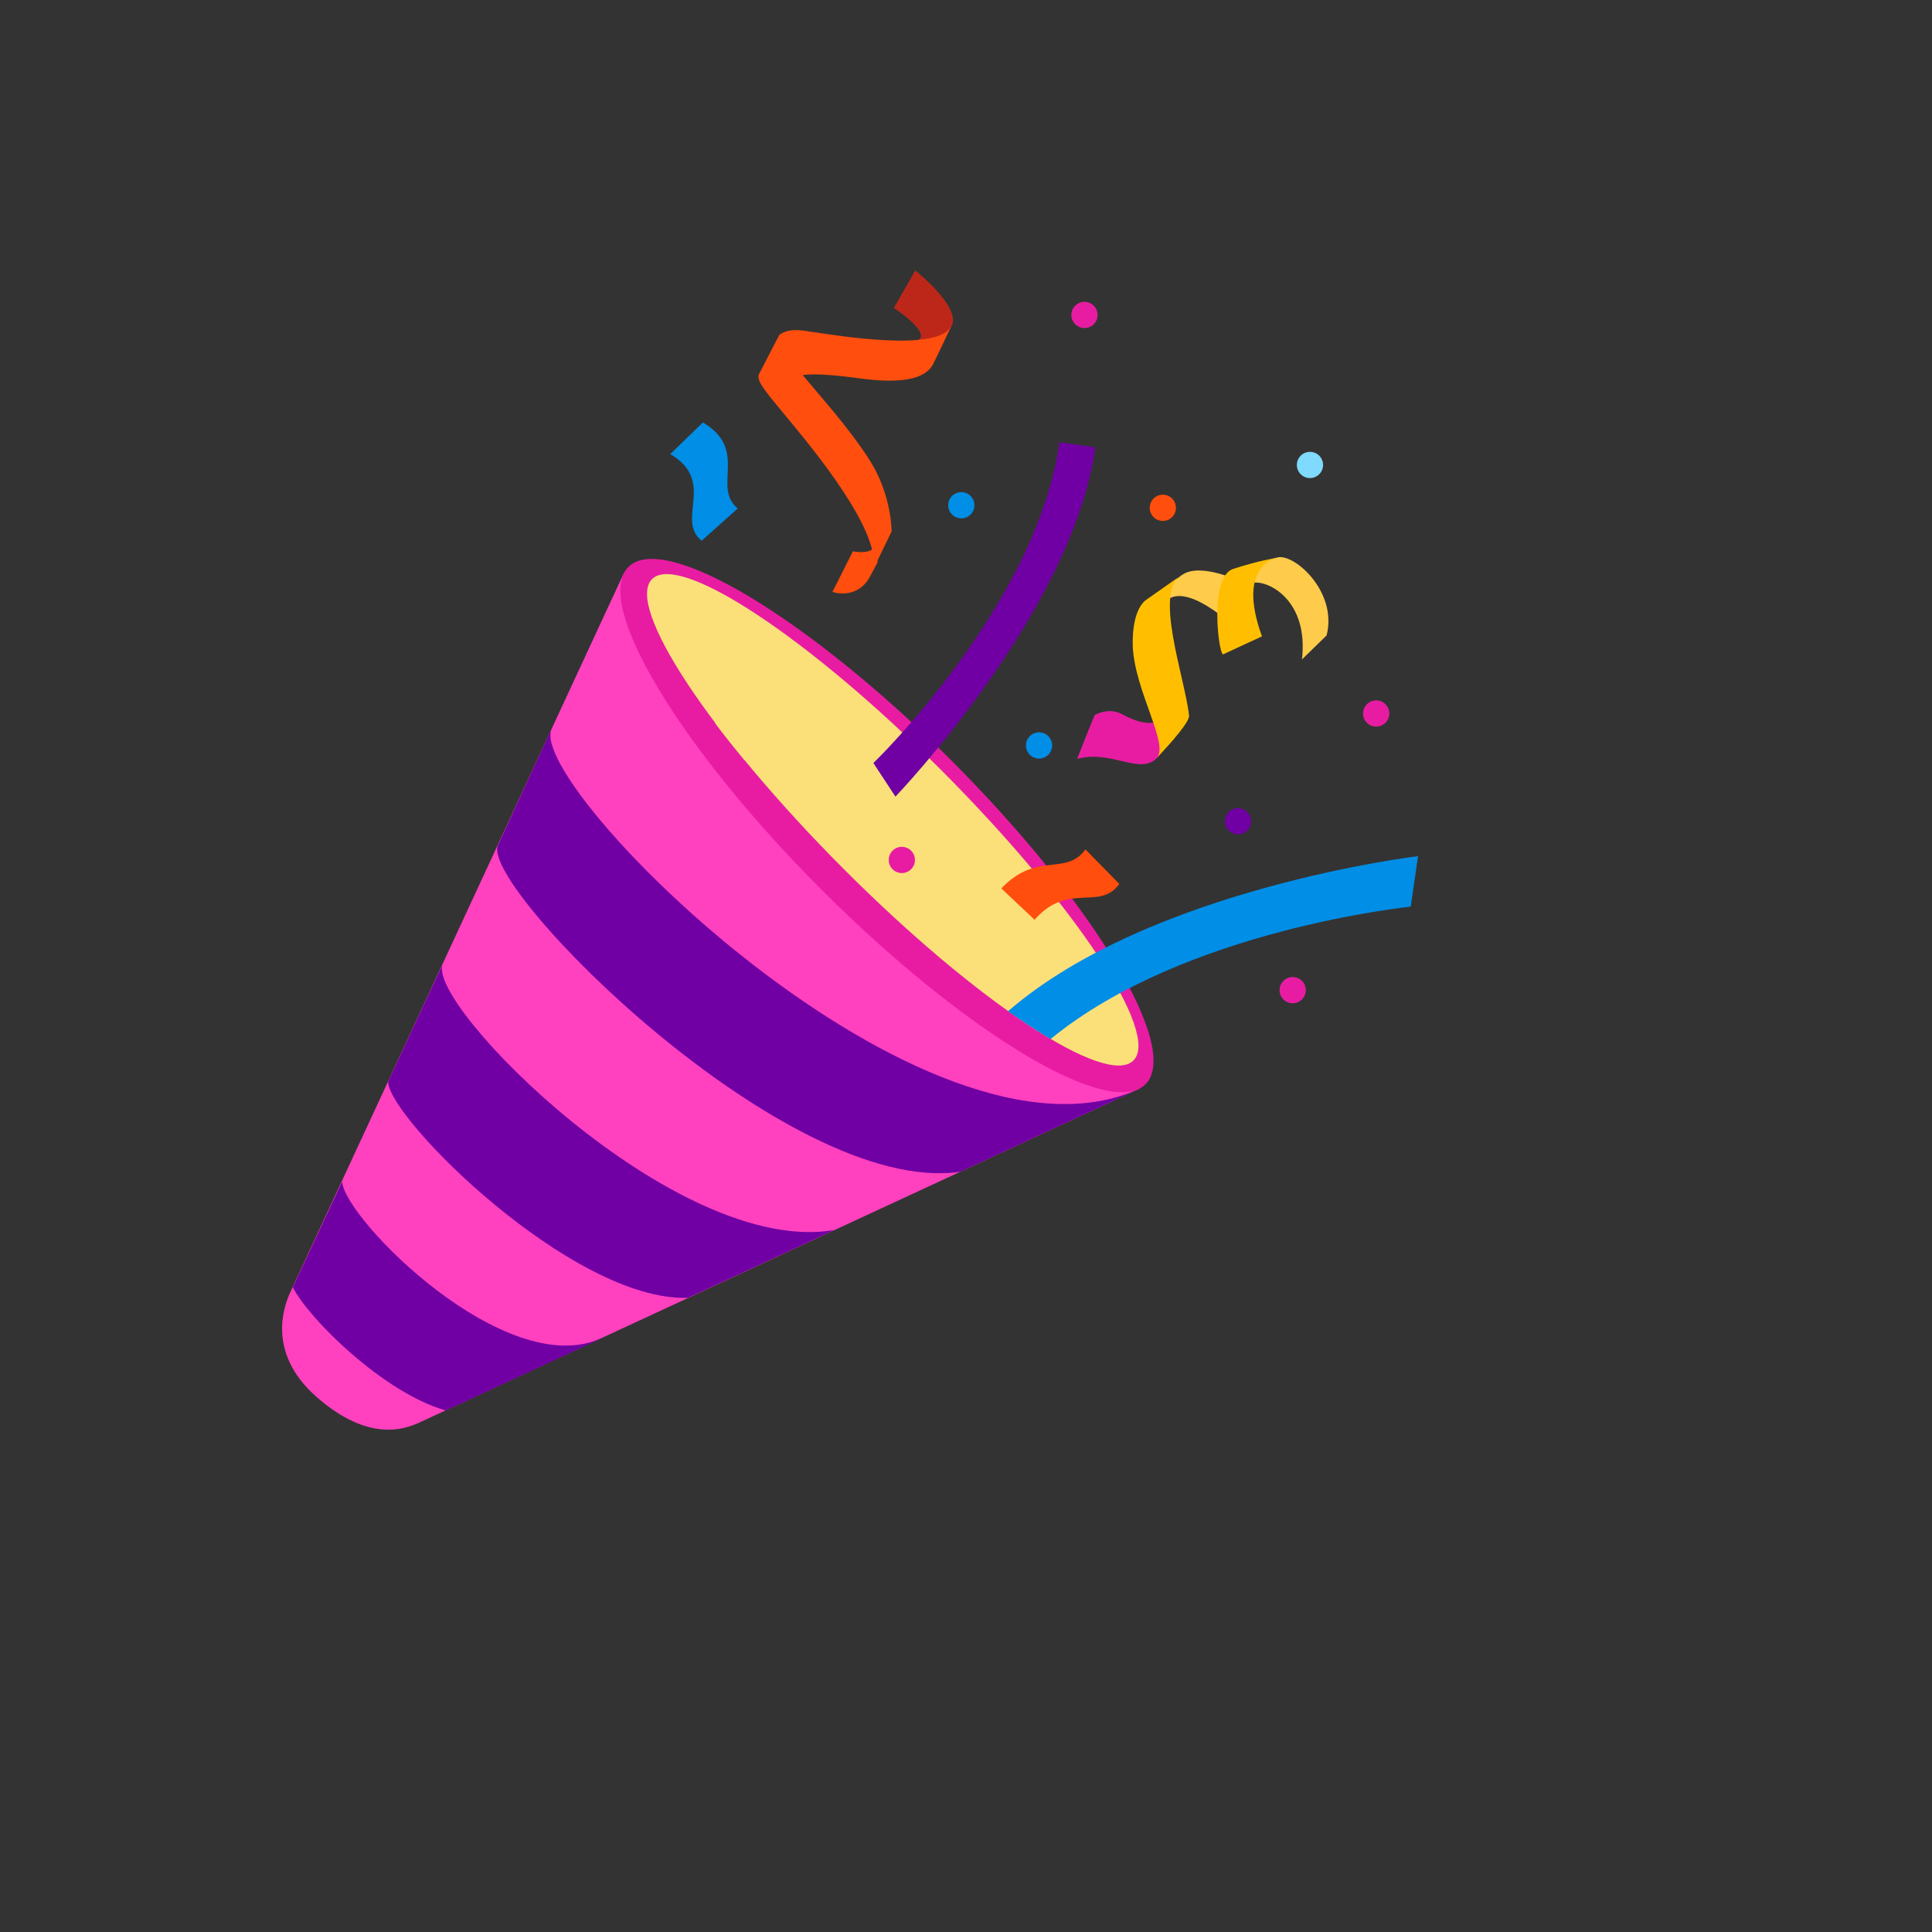
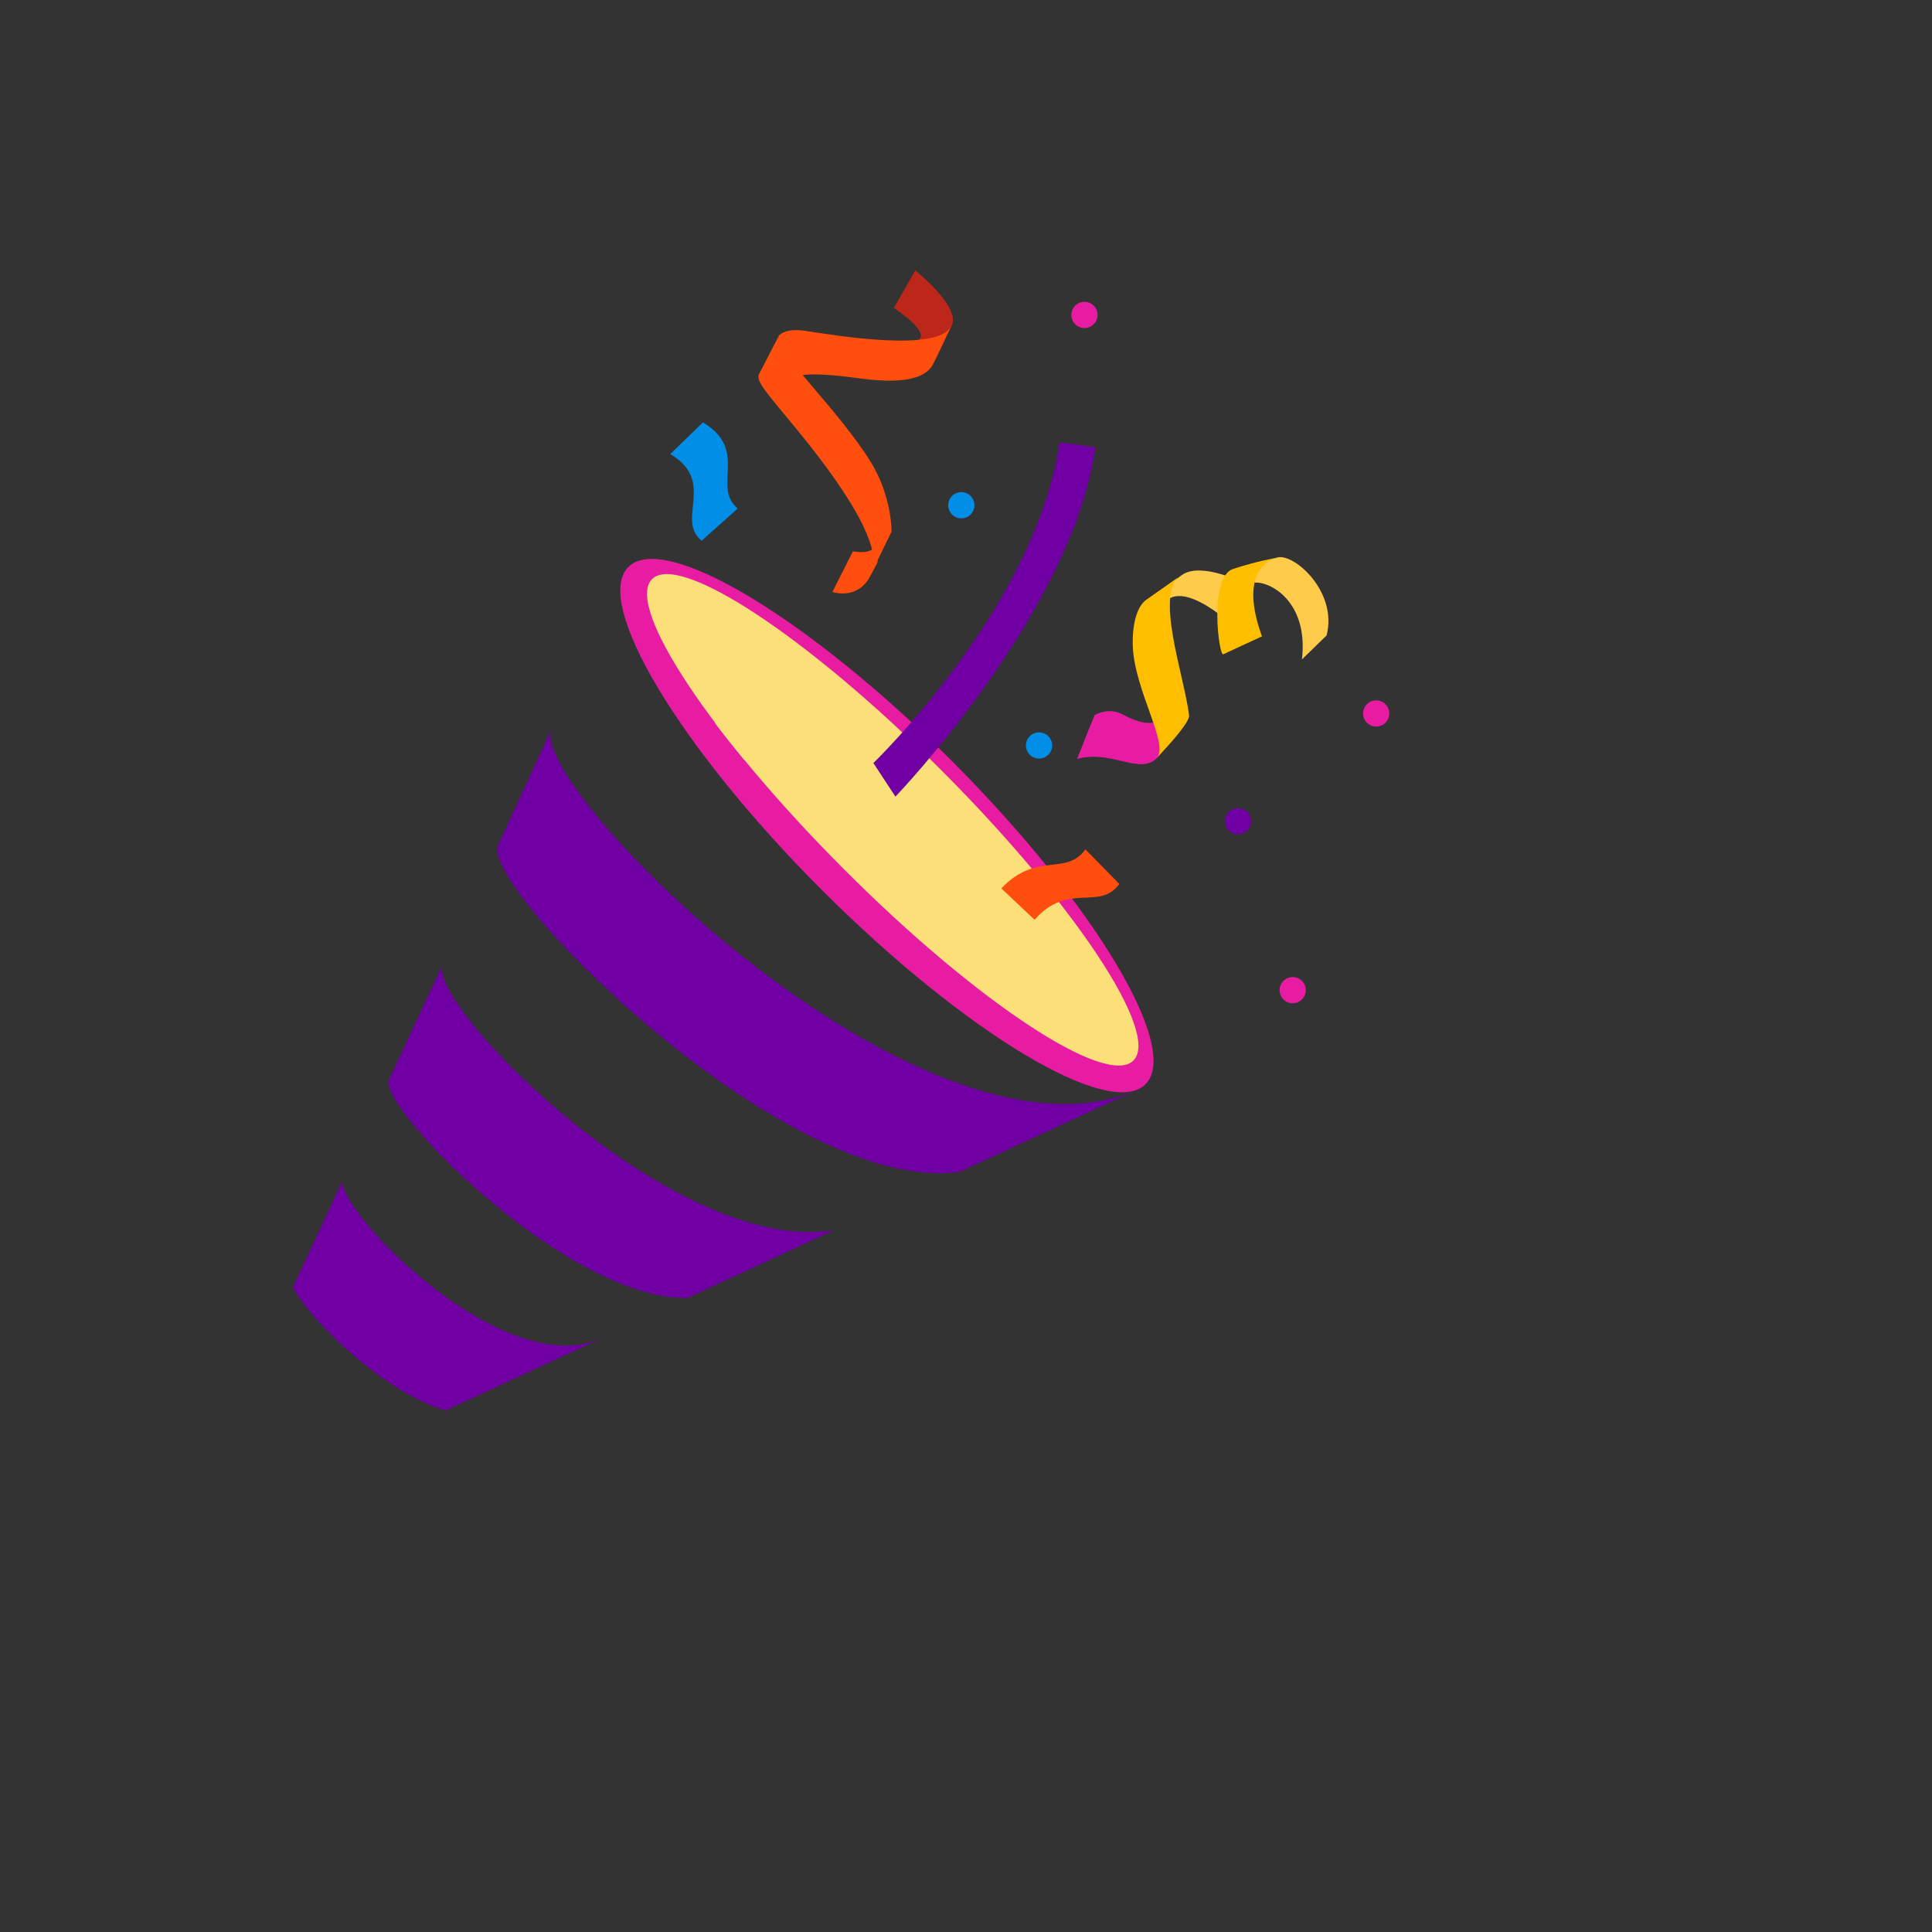
<svg xmlns="http://www.w3.org/2000/svg" version="1.1" width="100%" height="100%" id="svgWorkerArea" viewBox="-25 -25 625 625" style="background: white;">
  <rect x="-25" y="-25" width="625" height="625" fill="#333333" stroke="none" />
  <defs id="defsdoc">
    <pattern id="patternBool" x="0" y="0" width="10" height="10" patternUnits="userSpaceOnUse" patternTransform="rotate(35)">
      <circle cx="5" cy="5" r="4" style="stroke: none;fill: #ff000070;" />
    </pattern>
    <linearGradient id="paint0_linear" x1="1.201" y1="8.863" x2="11.4" y2="20.949" gradientUnits="userSpaceOnUse">
      <stop offset="0.254" stop-color="#FBE07A" id="stopImp-916477238" />
      <stop offset="1" stop-color="#FF40BF" id="stopImp-229734535" />
    </linearGradient>
    <linearGradient id="paint1_linear" x1="6.744" y1="9.748" x2="15.207" y2="18.211" gradientUnits="userSpaceOnUse">
      <stop offset="0.254" stop-color="#9F00E8" id="stopImp-97893640" />
      <stop offset="1" stop-color="#7000A3" id="stopImp-551516275" />
    </linearGradient>
    <linearGradient id="paint2_linear" x1="4.398" y1="14.355" x2="10.268" y2="20.225" gradientUnits="userSpaceOnUse">
      <stop offset="0.254" stop-color="#9F00E8" id="stopImp-237349214" />
      <stop offset="1" stop-color="#7000A3" id="stopImp-557327929" />
    </linearGradient>
    <linearGradient id="paint3_linear" x1="2.624" y1="18.207" x2="6.338" y2="21.921" gradientUnits="userSpaceOnUse">
      <stop offset="0.254" stop-color="#9F00E8" id="stopImp-647476779" />
      <stop offset="1" stop-color="#7000A3" id="stopImp-19271305" />
    </linearGradient>
    <radialGradient id="paint4_radial" cx="0" cy="0" r="1" gradientUnits="userSpaceOnUse" gradientTransform="translate(6.728 12.907) rotate(119.598) scale(5.855 1.792)">
      <stop stop-color="white" stop-opacity="0.5" id="stopImp-507408497" />
      <stop offset="1" stop-color="white" stop-opacity="0" id="stopImp-687256731" />
    </radialGradient>
    <radialGradient id="paint5_radial" cx="0" cy="0" r="1" gradientUnits="userSpaceOnUse" gradientTransform="translate(10.842 18.156) rotate(151.7) scale(9.281 2.895)">
      <stop stop-color="#440063" stop-opacity="0.75" id="stopImp-446423486" />
      <stop offset="1" stop-color="#420061" stop-opacity="0" id="stopImp-218451884" />
    </radialGradient>
    <linearGradient id="paint6_linear" x1="12.384" y1="6.895" x2="13.787" y2="6.447" gradientUnits="userSpaceOnUse">
      <stop stop-color="#BD2719" id="stopImp-937540279" />
      <stop offset="1" stop-color="#FF4E0D" id="stopImp-311692429" />
    </linearGradient>
    <linearGradient id="paint7_linear" x1="13.688" y1="3.415" x2="13.06" y2="1.855" gradientUnits="userSpaceOnUse">
      <stop stop-color="#BD2719" id="stopImp-378078407" />
      <stop offset="1" stop-color="#FF4E0D" id="stopImp-187534803" />
    </linearGradient>
    <linearGradient id="paint8_linear" x1="20.673" y1="8.18" x2="18.334" y2="6.681" gradientUnits="userSpaceOnUse">
      <stop stop-color="#FFCB4B" id="stopImp-374769741" />
      <stop offset="1" stop-color="#E81CA2" id="stopImp-308566815" />
    </linearGradient>
    <linearGradient id="paint9_linear" x1="14.68" y1="5.123" x2="9.453" y2="21.601" gradientUnits="userSpaceOnUse">
      <stop offset="0.254" stop-color="#FBE07A" id="stopImp-318580965" />
      <stop offset="1" stop-color="#E81CA2" id="stopImp-967126658" />
    </linearGradient>
    <linearGradient id="paint10_linear" x1="16.396" y1="8.906" x2="8.375" y2="14.531" gradientUnits="userSpaceOnUse">
      <stop stop-color="#FBE07A" id="stopImp-189415325" />
      <stop offset="1" stop-color="white" id="stopImp-112315196" />
    </linearGradient>
    <linearGradient id="paint11_linear" x1="9.939" y1="3.188" x2="12.53" y2="3.149" gradientUnits="userSpaceOnUse">
      <stop stop-color="#BD2719" id="stopImp-635192034" />
      <stop offset="1" stop-color="#FF4E0D" id="stopImp-537366441" />
    </linearGradient>
    <linearGradient id="paint12_linear" x1="16.038" y1="12.121" x2="15.415" y2="13.239" gradientUnits="userSpaceOnUse">
      <stop stop-color="#FF9214" id="stopImp-643710573" />
      <stop offset="1" stop-color="#FF4E0D" id="stopImp-187017923" />
    </linearGradient>
    <linearGradient id="paint13_linear" x1="8.76" y1="3.529" x2="9.702" y2="6.225" gradientUnits="userSpaceOnUse">
      <stop stop-color="#80DAFE" id="stopImp-906012040" />
      <stop offset="1" stop-color="#008EE6" id="stopImp-173719865" />
    </linearGradient>
    <linearGradient id="paint14_linear" x1="18.387" y1="8.766" x2="18.171" y2="6.048" gradientUnits="userSpaceOnUse">
      <stop stop-color="#FFCB4B" id="stopImp-901482146" />
      <stop offset="1" stop-color="#E81CA2" id="stopImp-215077431" />
    </linearGradient>
    <linearGradient id="paint15_linear" x1="16.103" y1="9.913" x2="17.605" y2="10.156" gradientUnits="userSpaceOnUse">
      <stop stop-color="#FFCB4B" id="stopImp-791451169" />
      <stop offset="1" stop-color="#E81CA2" id="stopImp-876984750" />
    </linearGradient>
    <linearGradient id="paint16_linear" x1="15.071" y1="4.831" x2="12.842" y2="14.002" gradientUnits="userSpaceOnUse">
      <stop offset="0.254" stop-color="#E100FF" id="stopImp-561140339" />
      <stop offset="1" stop-color="#7000A3" id="stopImp-401950337" />
    </linearGradient>
    <linearGradient id="paint17_linear" x1="10.688" y1="3.329" x2="12.336" y2="6.076" gradientUnits="userSpaceOnUse">
      <stop stop-color="#FF9214" id="stopImp-534476312" />
      <stop offset="1" stop-color="#FF4E0D" id="stopImp-29502887" />
    </linearGradient>
    <linearGradient id="paint18_linear" x1="12.453" y1="10.87" x2="13.342" y2="13.486" gradientUnits="userSpaceOnUse">
      <stop stop-color="#FFCB4B" id="stopImp-515439664" />
      <stop offset="1" stop-color="#E81CA2" id="stopImp-512654043" />
    </linearGradient>
    <linearGradient id="paint19_linear" x1="15.449" y1="1.28" x2="16.914" y2="3.687" gradientUnits="userSpaceOnUse">
      <stop stop-color="#FBE07A" id="stopImp-141318393" />
      <stop offset="1" stop-color="#E81CA2" id="stopImp-622426930" />
    </linearGradient>
    <linearGradient id="paint20_linear" x1="13.929" y1="5.722" x2="14.295" y2="7.109" gradientUnits="userSpaceOnUse">
      <stop stop-color="#80DAFE" id="stopImp-541823301" />
      <stop offset="1" stop-color="#008EE6" id="stopImp-157230846" />
    </linearGradient>
    <linearGradient id="paint21_linear" x1="15.194" y1="9.698" x2="15.418" y2="10.338" gradientUnits="userSpaceOnUse">
      <stop stop-color="#80DAFE" id="stopImp-834647172" />
      <stop offset="1" stop-color="#008EE6" id="stopImp-123335691" />
    </linearGradient>
    <linearGradient id="paint22_linear" x1="21.545" y1="9.025" x2="21.126" y2="10.359" gradientUnits="userSpaceOnUse">
      <stop stop-color="#FFCB4B" id="stopImp-101230671" />
      <stop offset="1" stop-color="#E81CA2" id="stopImp-71745083" />
    </linearGradient>
    <linearGradient id="paint23_linear" x1="19.815" y1="13.018" x2="19.945" y2="15.87" gradientUnits="userSpaceOnUse">
      <stop stop-color="#FFCB4B" id="stopImp-592129103" />
      <stop offset="1" stop-color="#E81CA2" id="stopImp-567946484" />
    </linearGradient>
    <linearGradient id="paint24_linear" x1="18.753" y1="11.054" x2="18.977" y2="11.694" gradientUnits="userSpaceOnUse">
      <stop offset="0.254" stop-color="#9F00E8" id="stopImp-985580979" />
      <stop offset="1" stop-color="#7000A3" id="stopImp-854286815" />
    </linearGradient>
    <linearGradient id="paint25_linear" x1="20.647" y1="4.351" x2="19.784" y2="5.843" gradientUnits="userSpaceOnUse">
      <stop stop-color="#80DAFE" id="stopImp-50863420" />
      <stop offset="1" stop-color="#008EE6" id="stopImp-452893840" />
    </linearGradient>
    <linearGradient id="paint26_linear" x1="17.503" y1="5.565" x2="17.791" y2="7.161" gradientUnits="userSpaceOnUse">
      <stop stop-color="#FF9214" id="stopImp-897190312" />
      <stop offset="1" stop-color="#FF4E0D" id="stopImp-4166919" />
    </linearGradient>
    <linearGradient id="paint27_linear" x1="13.178" y1="13.636" x2="21.521" y2="13.807" gradientUnits="userSpaceOnUse">
      <stop stop-color="#80DAFE" id="stopImp-786506611" />
      <stop offset="1" stop-color="#008EE6" id="stopImp-414628363" />
    </linearGradient>
    <linearGradient id="paint28_linear" x1="8.57" y1="12.708" x2="10.57" y2="7.736" gradientUnits="userSpaceOnUse">
      <stop stop-color="#FBE07A" id="stopImp-569541168" />
      <stop offset="1" stop-color="#E81CA2" id="stopImp-377557703" />
    </linearGradient>
  </defs>
  <g id="fileImp-921474349" class="cosito">
-     <path id="pathImp-922305813" fill="url(#paint0_linear)" class="grouped" d="M110.192 435.41C110.192 435.41 343.622 327.179 343.622 327.179 343.622 327.179 176.827 160.384 176.827 160.384 176.827 160.384 68.597 393.711 68.597 393.711 67.046 397.436 61.148 412.439 77.186 426.719 94.569 442.135 106.467 436.962 110.192 435.41 110.192 435.41 110.192 435.41 110.192 435.41" />
    <path id="pathImp-128162785" fill="url(#paint1_linear)" class="grouped" d="M153.444 210.772C153.444 210.772 136.06 248.538 136.06 248.538 130.472 262.094 229.598 362.15 285.575 354.079 285.575 354.079 343.622 327.177 343.622 327.177 274.814 358.943 144.958 229.189 153.444 210.772 153.444 210.772 153.444 210.772 153.444 210.772" />
    <path id="pathImp-767861727" fill="url(#paint2_linear)" class="grouped" d="M118.263 286.924C118.263 286.924 114.226 295.513 114.226 295.513 114.226 295.513 100.568 324.897 100.568 324.897 100.465 336.486 160.169 396.085 197.521 394.844 197.521 394.844 244.911 372.907 244.911 372.907 193.589 381.807 112.365 299.444 118.263 286.924 118.263 286.924 118.263 286.924 118.263 286.924" />
    <path id="pathImp-869644192" fill="url(#paint3_linear)" class="grouped" d="M69.735 391.438C74.7 401.372 99.016 425.584 119.193 431.275 119.193 431.275 169.273 408.097 169.273 408.097 169.273 408.097 169.583 407.891 169.583 407.891 138.749 422.065 86.6 369.503 85.667 357.293 85.667 357.293 69.735 391.438 69.735 391.438 69.735 391.438 69.735 391.438 69.735 391.438" />
    <path id="pathImp-201473613" fill="url(#paint4_radial)" opacity="0.75" class="grouped" d="M110.192 435.41C110.192 435.41 343.622 327.179 343.622 327.179 343.622 327.179 176.827 160.384 176.827 160.384 176.827 160.384 68.597 393.711 68.597 393.711 67.046 397.436 61.148 412.439 77.186 426.719 94.569 442.135 106.467 436.962 110.192 435.41 110.192 435.41 110.192 435.41 110.192 435.41" />
    <path id="pathImp-364755354" fill="url(#paint5_radial)" opacity="0.75" class="grouped" d="M110.192 435.41C110.192 435.41 343.622 327.179 343.622 327.179 343.622 327.179 176.827 160.384 176.827 160.384 176.827 160.384 68.597 393.711 68.597 393.711 67.046 397.436 61.148 412.439 77.186 426.719 94.569 442.135 106.467 436.962 110.192 435.41 110.192 435.41 110.192 435.41 110.192 435.41" />
    <path id="pathImp-198216958" fill="url(#paint6_linear)" class="grouped" d="M256.605 161.208C253.811 166.899 248.326 167.727 244.292 166.485 244.292 166.485 250.914 153.344 250.914 153.345 250.914 153.344 258.363 154.999 258.572 150.137 258.572 150.137 258.881 156.966 258.881 156.966 258.881 156.966 256.605 161.208 256.605 161.208 256.605 161.208 256.605 161.208 256.605 161.208" />
    <path id="pathImp-124220423" fill="url(#paint7_linear)" class="grouped" d="M275.127 88.781C275.127 88.781 279.886 86.609 282.886 80.4 285.889 74.191 271.091 62.499 271.091 62.5 271.091 62.499 264.159 74.606 264.159 74.606 264.159 74.606 275.851 82.264 272.23 84.85 268.505 87.437 275.127 88.781 275.127 88.781 275.127 88.781 275.127 88.781 275.127 88.781" />
    <path id="pathImp-49124495" fill="url(#paint8_linear)" class="grouped" d="M396.186 188.323C398.359 169.284 385.528 162.972 380.873 163.49 380.873 163.49 380.043 157.281 388.322 155.315 393.805 154.074 407.775 166.49 404.154 180.562 404.154 180.561 396.186 188.322 396.186 188.323 396.186 188.322 396.186 188.322 396.186 188.323" />
    <path id="pathImp-559912992" fill="url(#paint9_linear)" class="grouped" d="M345.589 325.732C334 337.321 287.23 309.177 240.978 263.03 194.83 216.881 166.687 170.008 178.276 158.42 189.865 146.831 236.633 174.975 282.884 221.124 329.033 267.376 357.072 314.143 345.589 325.732 345.589 325.732 345.589 325.732 345.589 325.732" />
    <path id="pathImp-567410120" fill="url(#paint10_linear)" class="grouped" d="M341.658 318.071C332.863 326.866 290.853 299.136 247.914 256.093 204.974 213.048 177.139 171.142 185.934 162.348 194.728 153.553 236.738 181.282 279.679 224.327 322.619 267.37 350.452 309.276 341.658 318.071 341.658 318.071 341.658 318.071 341.658 318.071" />
    <path id="pathImp-636763541" fill="url(#paint11_linear)" class="grouped" d="M282.783 80.404C282.783 80.404 277.403 91.89 276.679 93.131 273.988 97.684 266.434 99.236 252.88 97.373 239.325 95.511 235.394 96.235 234.773 96.339 234.152 96.545 226.185 90.13 226.185 90.13 226.185 90.13 226.909 83.611 226.909 83.612 226.909 83.611 228.77 81.128 234.979 81.956 246.05 83.611 278.644 89.096 282.783 80.404 282.783 80.404 282.783 80.404 282.783 80.404" />
    <path id="pathImp-792758580" fill="url(#paint12_linear)" class="grouped" d="M309.685 272.543C320.55 260.127 330.69 269.854 337.103 260.955 337.103 260.955 326.136 249.781 326.136 249.781 319.72 258.575 310.409 250.298 298.924 262.403 298.924 262.403 309.685 272.543 309.685 272.543 309.685 272.543 309.685 272.543 309.685 272.543" />
    <path id="pathImp-567698475" fill="url(#paint13_linear)" class="grouped" d="M191.831 121.893C206.833 130.792 193.486 143.001 201.971 149.934 201.971 149.935 213.663 139.483 213.663 139.483 205.178 132.552 217.388 120.548 202.384 111.65 202.384 111.65 191.831 121.894 191.831 121.893 191.831 121.894 191.831 121.894 191.831 121.893" />
    <path id="pathImp-689489116" fill="url(#paint14_linear)" class="grouped" d="M350.661 167.933C351.075 167.83 351.282 165.346 357.386 161.001 363.491 156.654 377.253 163.381 379.011 164.415 380.875 165.451 379.323 182.523 379.323 182.523 379.323 182.523 362.146 164.209 353.558 168.451 344.969 172.589 350.661 167.933 350.661 167.933 350.661 167.933 350.661 167.933 350.661 167.933" />
    <path id="pathImp-180652268" fill="url(#paint15_linear)" class="grouped" d="M352.935 210.463C352.935 210.464 352.314 217.189 349.21 220.293 343.622 225.778 334.724 217.499 323.445 220.499 323.445 220.499 328.618 207.359 329.136 206.324 329.136 206.325 333.688 203.531 338.346 206.221 343.104 208.807 347.244 209.635 350.141 208.083 353.038 206.531 352.935 210.464 352.935 210.463 352.935 210.464 352.935 210.464 352.935 210.463" />
    <path id="pathImp-555344589" fill="#FFBF00" class="grouped" d="M383.25 180.867C383.25 180.868 372.178 185.938 370.729 186.661 369.28 187.386 365.97 161.621 373.938 159.035 382.008 156.448 387.493 155.517 388.32 155.413 389.148 155.206 374.455 156.757 383.25 180.867 383.25 180.868 383.25 180.868 383.25 180.867" />
    <path id="pathImp-381656498" fill="#FFBF00" class="grouped" d="M349.208 220.186C353.762 215.425 359.97 208.391 359.66 206.424 358.211 193.802 347.968 165.967 357.384 160.897 357.384 160.897 348.587 167.106 345.898 168.968 343.208 170.831 341.241 175.798 341.449 183.971 341.965 198.251 353.348 215.943 349.208 220.186 349.208 220.186 349.208 220.186 349.208 220.186" />
    <path id="pathImp-172713847" fill="url(#paint16_linear)" class="grouped" d="M317.756 118.06C310.203 171.14 257.536 221.841 257.536 221.841 257.536 221.841 264.676 232.705 264.676 232.705 264.676 232.705 321.998 173.004 329.344 119.715 329.344 119.715 317.756 118.06 317.756 118.06 317.756 118.06 317.756 118.06 317.756 118.06" />
    <path id="pathImp-298246980" fill="url(#paint17_linear)" class="grouped" d="M220.595 95.92C219.353 98.196 222.974 102.024 231.666 112.579 240.357 123.134 262.916 151.07 256.5 161.21 256.5 161.21 263.432 146.931 263.432 146.931 263.432 146.931 263.535 135.55 256.707 124.478 245.945 107.094 225.355 88.368 226.907 83.711 226.907 83.71 220.595 95.92 220.595 95.92 220.595 95.92 220.595 95.92 220.595 95.92" />
-     <path id="pathImp-514310704" fill="url(#paint18_linear)" class="grouped" d="M266.743 257.435C269.087 257.435 270.986 255.535 270.986 253.192 270.986 250.849 269.087 248.95 266.743 248.95 264.4 248.95 262.501 250.849 262.501 253.192 262.501 255.535 264.4 257.435 266.743 257.435 266.743 257.435 266.743 257.435 266.743 257.435" />
    <path id="pathImp-843228947" fill="url(#paint19_linear)" class="grouped" d="M325.826 81.126C328.169 81.127 330.069 79.227 330.069 76.883 330.069 74.541 328.169 72.641 325.826 72.641 323.483 72.641 321.584 74.541 321.584 76.883 321.584 79.227 323.483 81.127 325.826 81.126 325.826 81.127 325.826 81.127 325.826 81.126" />
    <path id="pathImp-156747637" fill="url(#paint20_linear)" class="grouped" d="M285.986 142.689C288.329 142.69 290.229 140.79 290.229 138.447 290.229 136.104 288.329 134.205 285.986 134.205 283.643 134.205 281.744 136.104 281.744 138.447 281.744 140.79 283.643 142.69 285.986 142.689 285.986 142.69 285.986 142.69 285.986 142.689" />
    <path id="pathImp-705129539" fill="url(#paint21_linear)" class="grouped" d="M311.132 220.398C313.475 220.398 315.375 218.498 315.375 216.155 315.375 213.812 313.475 211.913 311.132 211.912 308.789 211.913 306.889 213.812 306.889 216.155 306.889 218.498 308.789 220.398 311.132 220.398 311.132 220.398 311.132 220.398 311.132 220.398" />
    <path id="pathImp-499904023" fill="url(#paint22_linear)" class="grouped" d="M420.193 210.053C422.534 210.053 424.434 208.154 424.434 205.81 424.434 203.467 422.534 201.568 420.193 201.568 417.85 201.568 415.95 203.467 415.95 205.81 415.95 208.154 417.85 210.053 420.193 210.053 420.193 210.053 420.193 210.053 420.193 210.053" />
    <path id="pathImp-558877619" fill="url(#paint23_linear)" class="grouped" d="M393.186 299.556C395.529 299.556 397.428 297.657 397.428 295.313 397.428 292.97 395.529 291.071 393.186 291.071 390.843 291.071 388.943 292.97 388.943 295.313 388.943 297.657 390.843 299.556 393.186 299.556 393.186 299.556 393.186 299.556 393.186 299.556" />
    <path id="pathImp-8280748" fill="url(#paint24_linear)" class="grouped" d="M375.493 244.915C377.836 244.915 379.736 243.016 379.736 240.673 379.736 238.33 377.836 236.43 375.493 236.43 373.152 236.43 371.252 238.33 371.252 240.673 371.252 243.016 373.152 244.915 375.493 244.915 375.493 244.915 375.493 244.915 375.493 244.915" />
-     <path id="pathImp-709967639" fill="url(#paint25_linear)" class="grouped" d="M398.774 129.657C401.117 129.656 403.016 127.757 403.016 125.414 403.016 123.07 401.117 121.173 398.774 121.172 396.431 121.173 394.531 123.07 394.531 125.414 394.531 127.757 396.431 129.656 398.774 129.657 398.774 129.656 398.774 129.656 398.774 129.657" />
-     <path id="pathImp-875509541" fill="url(#paint26_linear)" class="grouped" d="M351.175 143.52C353.518 143.521 355.417 141.622 355.417 139.278 355.417 136.935 353.518 135.036 351.175 135.036 348.832 135.036 346.932 136.935 346.932 139.278 346.932 141.622 348.832 143.521 351.175 143.52 351.175 143.521 351.175 143.521 351.175 143.52" />
-     <path id="pathImp-483001015" fill="url(#paint27_linear)" class="grouped" d="M314.857 311.141C358.106 275.651 431.364 268.305 431.364 268.305 431.364 268.305 433.745 251.955 433.745 251.955 433.745 251.955 347.035 262.302 301.095 302.138 306.06 305.553 310.614 308.554 314.857 311.141 314.857 311.141 314.857 311.141 314.857 311.141" />
    <path id="pathImp-931163961" fill="url(#paint28_linear)" class="grouped" d="M206.317 208.909C209.214 212.842 212.423 216.773 215.836 220.912 225.046 200.632 223.079 184.697 223.079 184.696 223.079 184.697 211.802 177.661 211.802 177.661 212.939 190.18 209.111 202.184 206.317 208.909 206.317 208.909 206.317 208.909 206.317 208.909" />
  </g>
</svg>